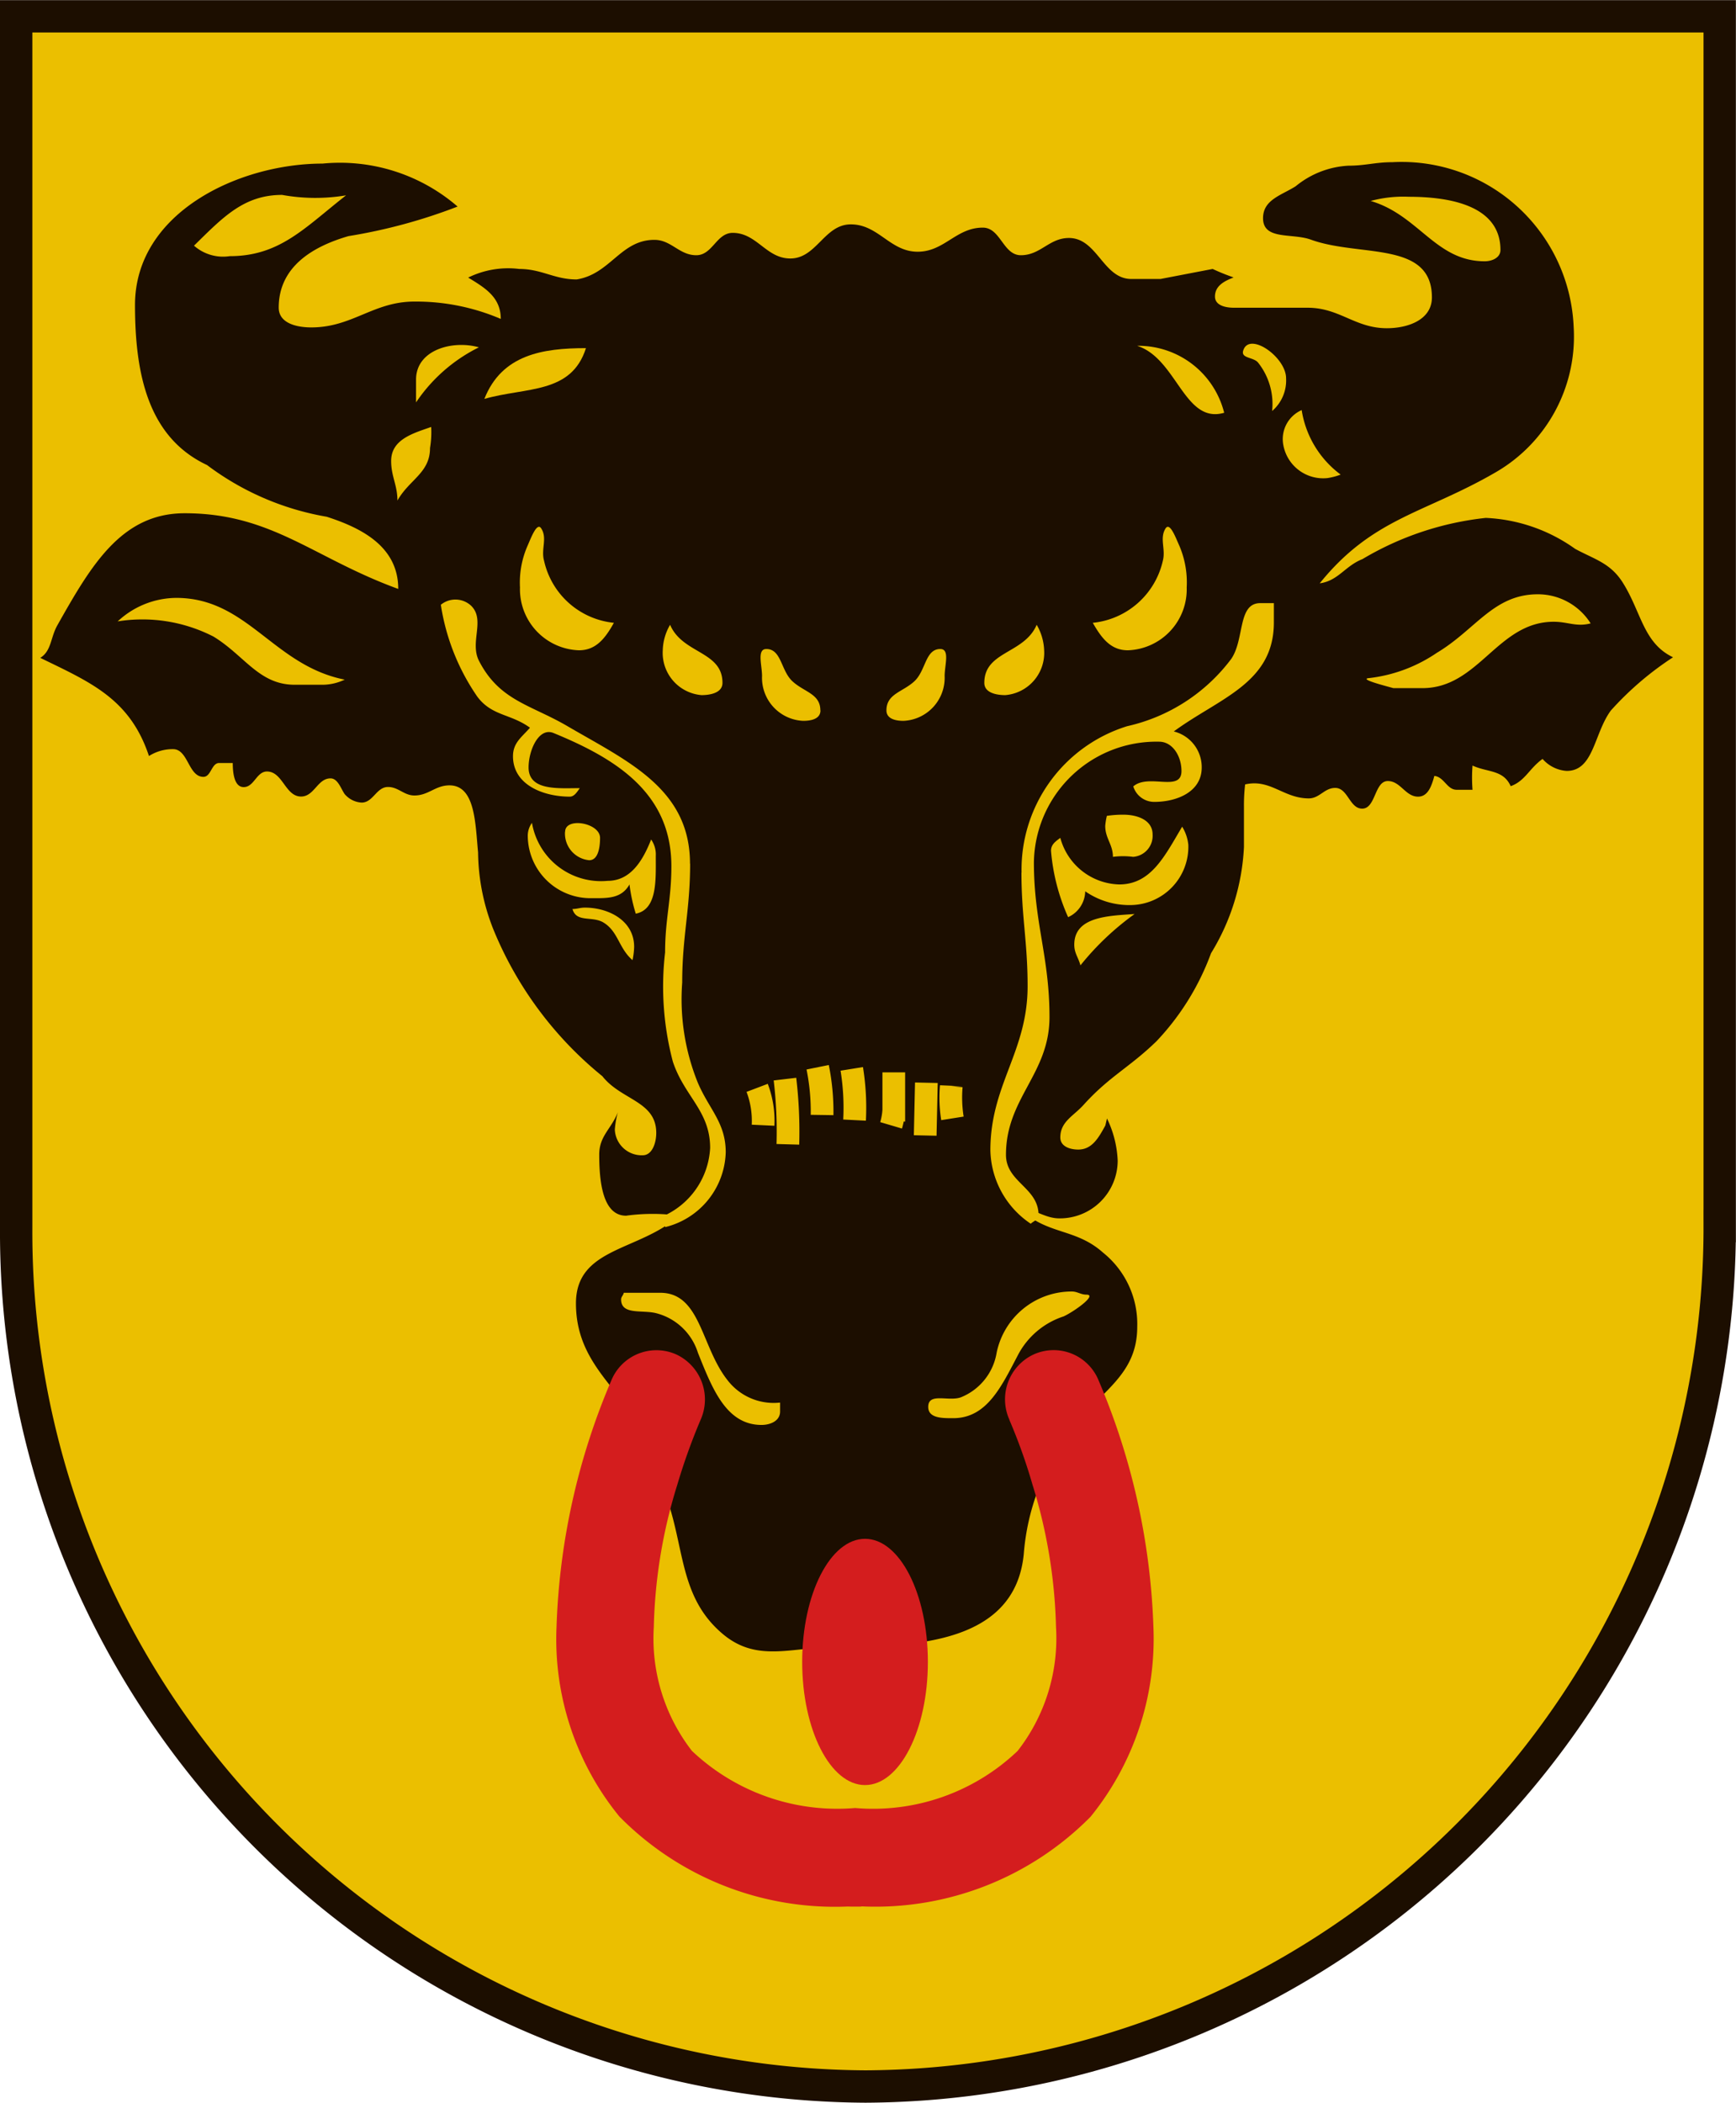
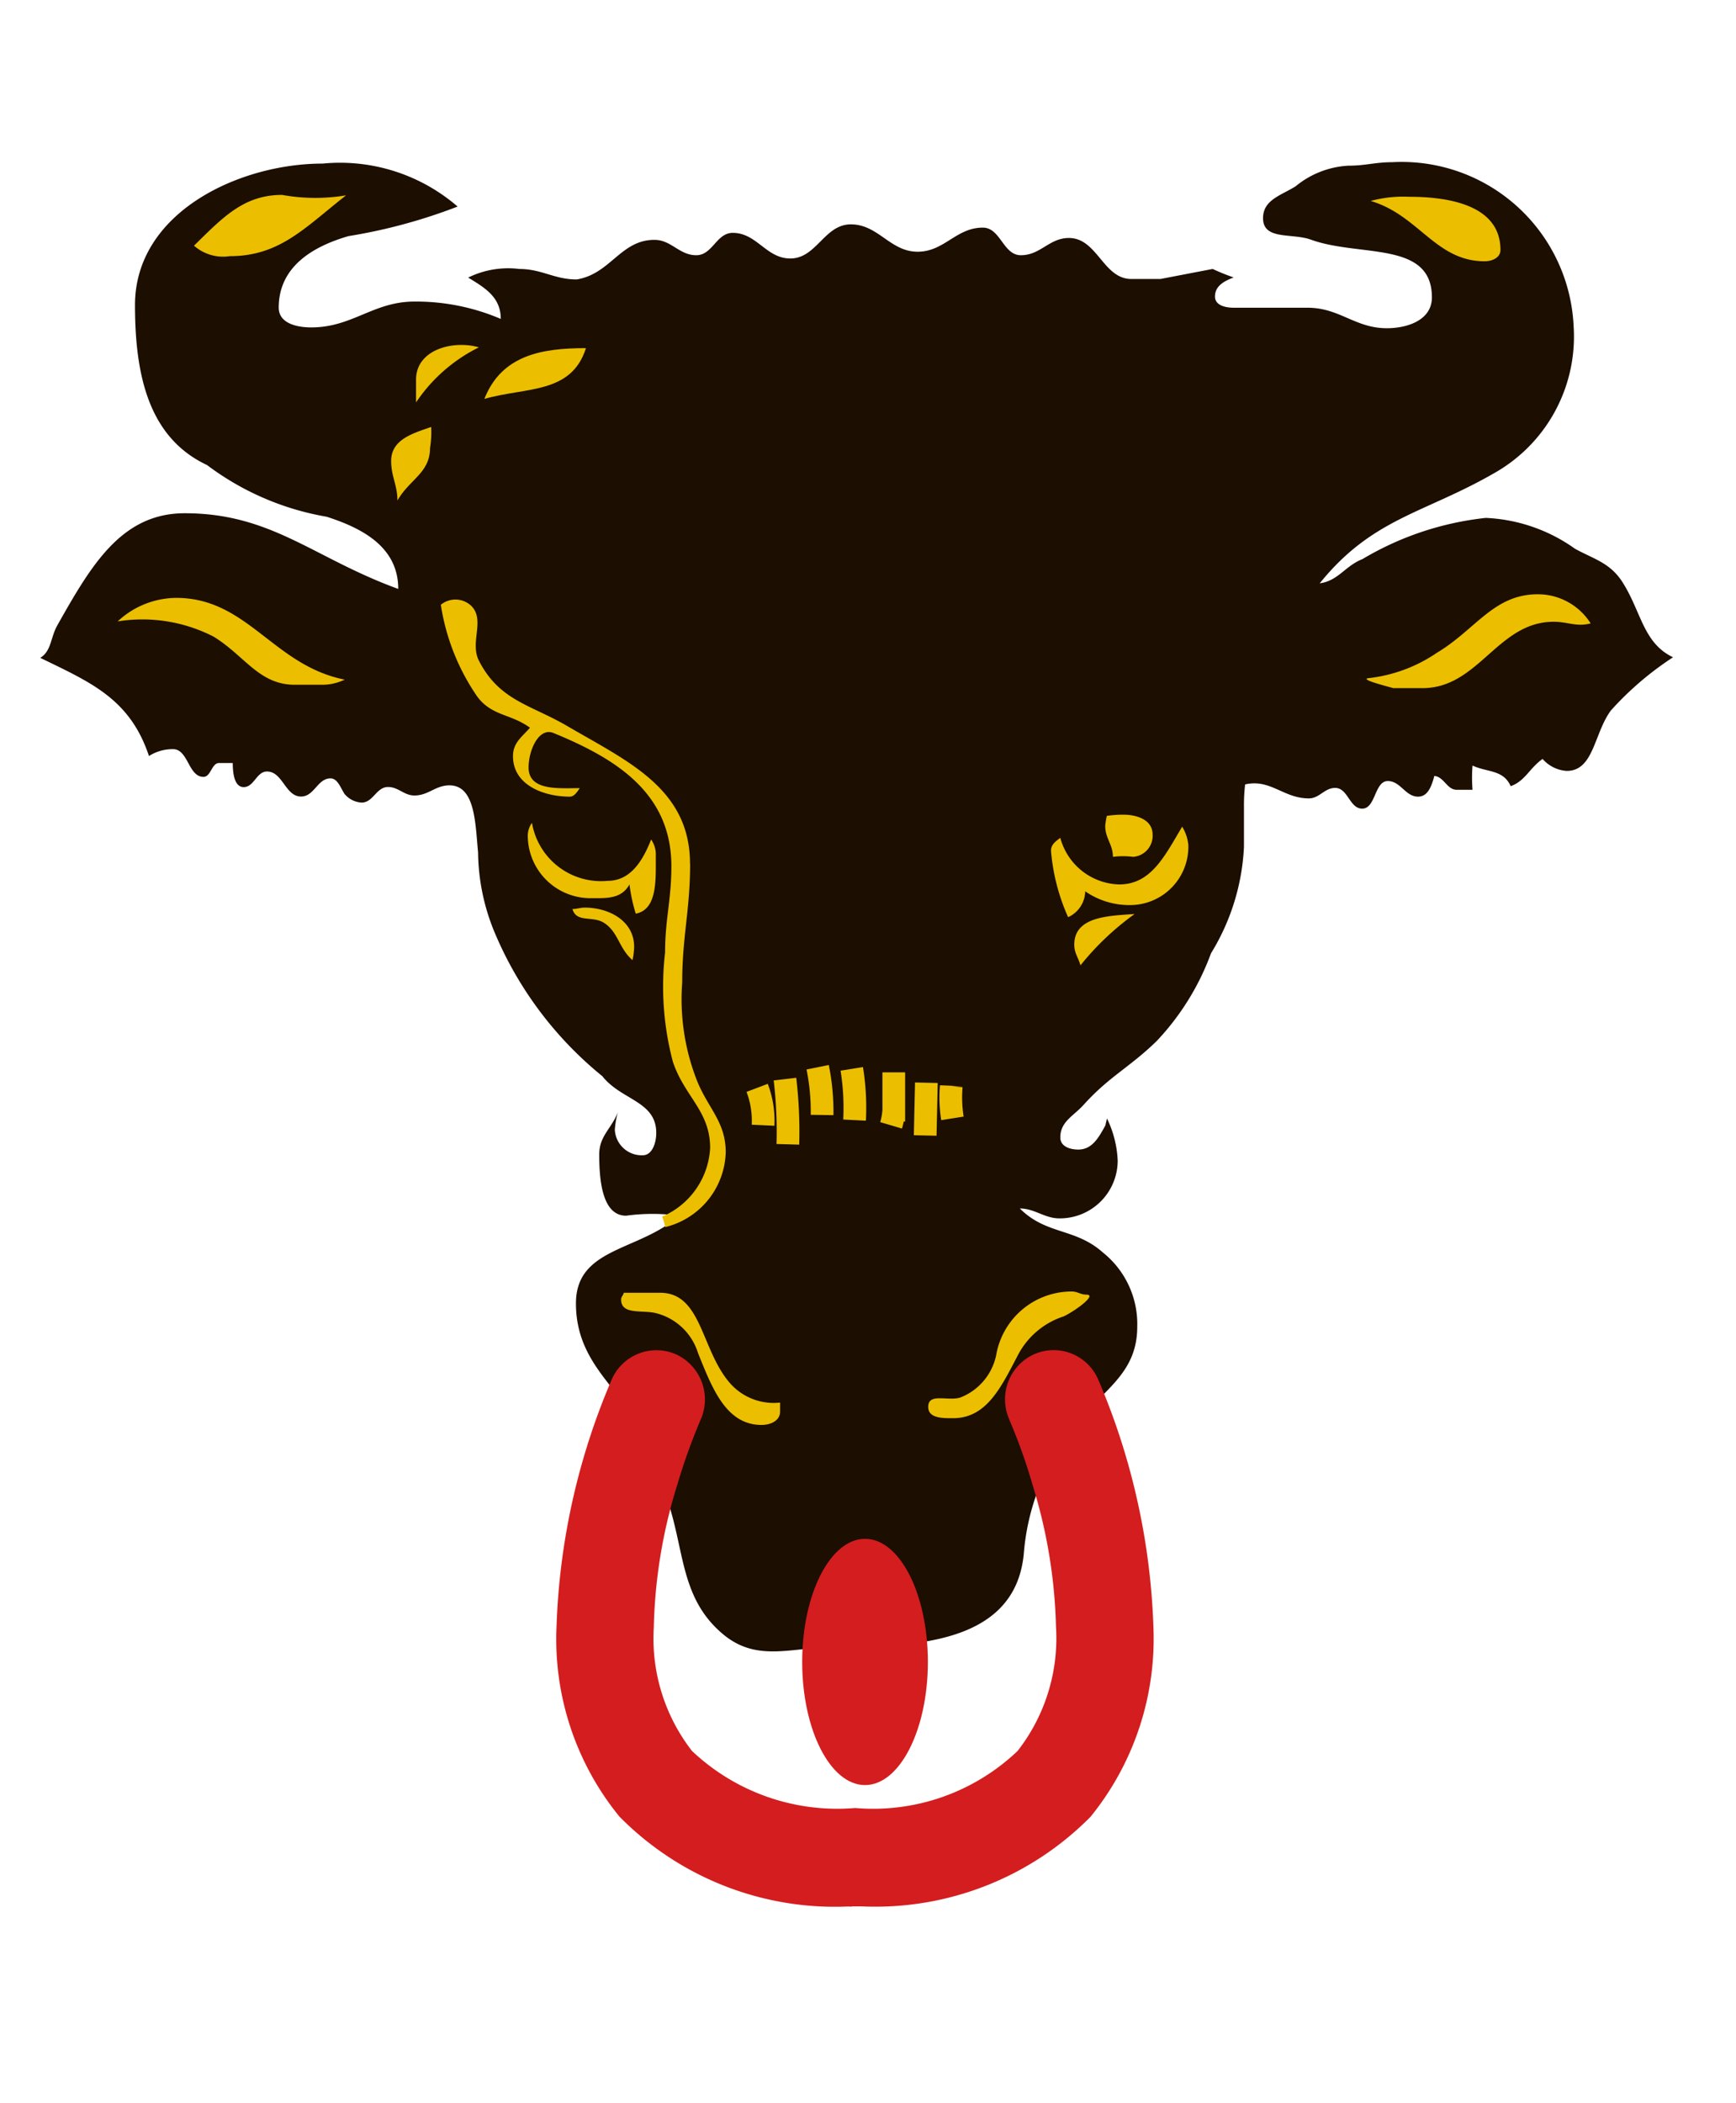
<svg xmlns="http://www.w3.org/2000/svg" width="14.917" height="18.059" viewBox="0 0 14.917 18.059">
  <defs>
    <style>.cls-1,.cls-3{fill:#ebbf00}.cls-3{fill-rule:evenodd}.cls-5{fill:#d41d1e}</style>
  </defs>
  <g id="Ebene_2" data-name="Ebene 2">
    <g id="Ebene_1-2" data-name="Ebene 1">
      <g id="UR">
-         <path class="cls-1" d="M14.777 10.53a7.377 7.377 0 01-7.34 7.39 7.338 7.338 0 01-7.298-7.38V.14h14.638v10.39z" />
        <path d="M8.762 10.378c.23.23.477.166.716.38a.786.786 0 01.294.637c0 .44-.35.565-.587.917a1.988 1.988 0 00-.388 1.035c-.075.764-.923.798-1.614.798-.383 0-.681.14-.98-.118-.417-.358-.298-.855-.56-1.36-.081-.655-.694-.82-.694-1.473 0-.484.547-.447.886-.753a1.674 1.674 0 00-.455 0c-.204 0-.231-.3-.231-.525 0-.16.103-.219.16-.363a.78.78 0 00-.026.148.231.231 0 00.24.221c.08 0 .116-.104.116-.192 0-.274-.3-.28-.463-.487a3.166 3.166 0 01-.935-1.257 1.83 1.83 0 01-.133-.665c-.024-.249-.024-.576-.246-.576-.121 0-.18.087-.301.087-.09 0-.137-.073-.227-.073-.1 0-.127.134-.227.134a.206.206 0 01-.147-.075c-.033-.051-.059-.133-.12-.133-.112 0-.139.156-.253.156-.136 0-.157-.215-.293-.215-.09 0-.11.134-.2.134-.08 0-.094-.118-.094-.207h-.117c-.066 0-.069.119-.135.119-.13 0-.13-.238-.261-.238a.381.381 0 00-.207.059c-.163-.491-.5-.632-.934-.843.097-.06.087-.174.147-.28.29-.514.55-.962 1.094-.962.75 0 1.106.385 1.835.65 0-.358-.304-.52-.615-.62a2.374 2.374 0 01-1.028-.444c-.503-.236-.619-.775-.619-1.374 0-.795.894-1.215 1.612-1.215a1.546 1.546 0 011.16.369 4.657 4.657 0 01-.938.254c-.307.089-.599.263-.599.614 0 .136.157.17.28.17.353 0 .533-.222.886-.222a1.85 1.85 0 01.742.149c0-.186-.134-.266-.28-.355a.777.777 0 01.439-.074c.193 0 .301.09.493.09.29-.046.378-.34.668-.34.146 0 .213.132.36.132.14 0 .173-.192.313-.192.208 0 .287.22.495.22.226 0 .292-.293.52-.293.237 0 .337.235.574.235.23 0 .33-.207.56-.207.153 0 .174.237.327.237.17 0 .243-.148.413-.148.244 0 .294.352.536.352h.251l.448-.086c.065.03.11.048.18.073-.077.03-.16.07-.16.164 0 .078.094.096.162.096h.634c.275 0 .408.176.681.176.178 0 .387-.07.387-.265 0-.488-.62-.344-1.038-.495-.162-.06-.413.007-.413-.185 0-.159.157-.196.28-.274a.778.778 0 01.454-.177c.147 0 .23-.03.377-.03a1.479 1.479 0 011.558 1.414 1.346 1.346 0 01-.68 1.255c-.603.348-1.049.386-1.502.948.16-.022.217-.149.367-.208a2.613 2.613 0 011.06-.354 1.426 1.426 0 01.768.266c.17.092.306.122.413.296.156.251.174.514.428.635a2.69 2.69 0 00-.535.458c-.146.2-.146.518-.379.518a.301.301 0 01-.207-.103c-.114.081-.15.19-.274.234-.064-.143-.198-.117-.328-.177a1.343 1.343 0 000 .208h-.136c-.084 0-.107-.11-.192-.119-.024.088-.055.178-.14.178-.109 0-.15-.134-.26-.134-.115 0-.103.237-.22.237-.109 0-.122-.178-.232-.178-.093 0-.134.09-.227.09-.217 0-.33-.17-.547-.12a1.536 1.536 0 00-.01.19v.347a1.914 1.914 0 01-.283.913 2.196 2.196 0 01-.468.755c-.23.224-.407.303-.627.547-.086.096-.2.143-.2.28 0 .078.084.104.154.104.117 0 .173-.097.233-.207l.014-.06a.91.91 0 01.092.363.497.497 0 01-.5.495c-.13 0-.212-.085-.341-.085z" fill="#1c0e00" />
        <path class="cls-1" d="M2.972 1.678a1.603 1.603 0 01-.548-.004c-.33 0-.51.194-.757.436a.378.378 0 00.307.09c.43 0 .644-.244.998-.521zM1.01 5.338a.744.744 0 01.504-.203c.614 0 .834.58 1.448.702a.45.45 0 01-.183.044h-.247c-.307 0-.43-.251-.698-.414a1.34 1.34 0 00-.824-.13zM3.575 3.26v.196a1.397 1.397 0 01.54-.473c-.225-.064-.54.021-.54.277z" />
        <path class="cls-3" d="M4.162 3.426c.36-.103.747-.04.873-.436-.373 0-.723.056-.873.436z" />
        <path class="cls-1" d="M3.705 3.667c-.157.055-.344.107-.344.292 0 .133.054.207.054.34.103-.182.28-.237.28-.451a.83.83 0 00.01-.182z" />
-         <path class="cls-3" d="M9.774 2.97a.76.76 0 01.745.575c-.342.1-.405-.463-.745-.574z" />
-         <path class="cls-1" d="M10.931 3.53a.346.346 0 00.12-.281c0-.185-.325-.41-.37-.232-.013.062.092.05.13.098a.571.571 0 01.12.415zm.475.576a.548.548 0 00.114-.03.852.852 0 01-.335-.554.272.272 0 00-.157.304.348.348 0 00.378.28zM9.39 5.349c.078.137.157.236.302.236a.524.524 0 00.505-.54.799.799 0 00-.065-.362c-.03-.066-.08-.203-.117-.144-.053.085.003.177-.023.277a.688.688 0 01-.601.533zm-.482.017c-.107.251-.45.225-.45.499 0 .085.103.105.18.105a.364.364 0 00.334-.386.466.466 0 00-.064-.218zm-1.291.735c0 .074.08.09.146.09a.37.37 0 00.354-.385c0-.093.047-.232-.037-.232-.13 0-.123.184-.223.277s-.24.107-.24.25zm-2.342-.752c-.076.137-.156.236-.3.236a.525.525 0 01-.507-.54.787.787 0 01.067-.362c.029-.066.08-.203.116-.144.054.085-.004.177.024.277a.685.685 0 00.6.533zm.483.017c.107.251.45.225.45.499 0 .085-.103.105-.18.105a.364.364 0 01-.333-.386.454.454 0 01.063-.218zm1.292.735c0 .074-.08.09-.148.09a.37.37 0 01-.354-.385c0-.093-.046-.232.037-.232.13 0 .124.184.224.277s.24.107.24.25zm1.727 1.392c0 .38.053.595.053.976 0 .565-.32.846-.32 1.411a.778.778 0 00.347.63c.027-.026.067-.033.067-.074 0-.237-.28-.282-.28-.518 0-.488.374-.694.374-1.183 0-.521-.134-.81-.134-1.33A1.053 1.053 0 019.96 6.37c.115 0 .192.123.192.252 0 .185-.283.018-.414.132a.188.188 0 00.181.133c.19 0 .407-.084.407-.295a.316.316 0 00-.24-.31c.393-.288.86-.414.86-.936V5.18h-.117c-.196 0-.133.311-.25.48a1.538 1.538 0 01-.894.577 1.29 1.29 0 00-.907 1.258z" />
        <path class="cls-1" d="M9.655 6.997a.932.932 0 00-.144.01.57.57 0 00-.014.086c0 .108.066.159.066.266a.688.688 0 01.174 0 .181.181 0 00.167-.192c0-.127-.136-.17-.25-.17z" />
        <path class="cls-1" d="M9.617 7.596a.539.539 0 01-.506-.4c-.04.03-.08.056-.08.111a1.743 1.743 0 00.147.57.249.249 0 00.147-.222.666.666 0 00.4.118.501.501 0 00.486-.517.365.365 0 00-.053-.156c-.15.252-.267.496-.541.496zm.131.254c-.22.016-.517.02-.517.263 0 .074.034.107.053.178a2.36 2.36 0 01.464-.44zM5.93 7.418c0 .4-.068.622-.068 1.021a1.91 1.91 0 00.133.857c.097.23.241.345.241.6a.682.682 0 01-.52.643.449.449 0 00-.027-.09.679.679 0 00.413-.59c0-.318-.22-.44-.32-.74a2.527 2.527 0 01-.067-.939c0-.288.054-.45.054-.74 0-.623-.464-.92-1.014-1.145-.125-.05-.213.148-.213.296 0 .203.256.178.44.178-.023.032-.047.073-.086.073-.225 0-.488-.1-.488-.347 0-.115.073-.162.146-.245-.166-.121-.326-.099-.452-.266a1.89 1.89 0 01-.314-.79.198.198 0 01.262.01c.121.122-.015.31.065.47.176.344.443.377.76.562.52.304 1.054.537 1.054 1.182z" />
-         <path class="cls-1" d="M4.855 7.144a.23.23 0 00.208.244c.076 0 .093-.107.093-.192 0-.13-.3-.181-.3-.052z" />
        <path class="cls-1" d="M4.571 7.067a.602.602 0 00.651.498c.19 0 .297-.161.373-.355a.225.225 0 01.04.142c0 .207.014.459-.172.495a1.439 1.439 0 01-.054-.251c-.07.125-.194.118-.327.118a.539.539 0 01-.547-.533.19.19 0 01.036-.114zm.348.74c.04 0 .066-.012.106-.012.204 0 .424.111.424.337a.604.604 0 01-.014.114c-.12-.103-.122-.248-.253-.325-.097-.055-.23.004-.263-.114z" />
        <path d="M6.506 9.343a.798.798 0 01.051.321m.188-.396a3.839 3.839 0 01.025.56m.256-.662a1.92 1.92 0 01.038.41m.255-.396a2.09 2.09 0 01.024.44m.337-.41v.325a.592.592 0 01-.023.13m.303-.366l-.01.453m.224-.423a1.143 1.143 0 00.01.276" stroke="#ebbf00" stroke-miterlimit="3.864" stroke-width=".195" fill="none" />
        <path class="cls-1" d="M9.21 11.092a.658.658 0 00-.646.525.5.5 0 01-.308.384c-.106.038-.28-.044-.28.082 0 .099.123.097.214.097.29 0 .414-.27.56-.548a.68.68 0 01.389-.326c.088-.04.295-.187.196-.187-.048 0-.078-.027-.124-.027zm-3.85.011h.313c.348 0 .35.462.578.75a.5.5 0 00.452.193v.077c0 .082-.086.115-.159.115-.305 0-.424-.314-.547-.62a.507.507 0 00-.36-.34c-.12-.03-.3.018-.3-.118 0-.023.019-.035.023-.057z" />
-         <path class="cls-5" d="M7.32 16.375l-.035-.001a2.6 2.6 0 01-1.963-.773 2.41 2.41 0 01-.54-1.627 5.863 5.863 0 01.476-2.13.419.419 0 01.554-.211.427.427 0 01.208.561 5.24 5.24 0 00-.2.557 4.416 4.416 0 00-.202 1.223 1.574 1.574 0 00.328 1.064 1.818 1.818 0 001.402.49 1.8 1.8 0 001.396-.49 1.573 1.573 0 00.33-1.065 4.46 4.46 0 00-.202-1.222 4.752 4.752 0 00-.199-.557h.001a.425.425 0 01.207-.561.417.417 0 01.554.211 5.889 5.889 0 01.476 2.129 2.426 2.426 0 01-.54 1.63 2.6 2.6 0 01-1.964.77c-.011.002-.024.002-.035.002H7.32z" />
+         <path class="cls-5" d="M7.32 16.375l-.035-.001a2.6 2.6 0 01-1.963-.773 2.41 2.41 0 01-.54-1.627 5.863 5.863 0 01.476-2.13.419.419 0 01.554-.211.427.427 0 01.208.561 5.24 5.24 0 00-.2.557 4.416 4.416 0 00-.202 1.223 1.574 1.574 0 00.328 1.064 1.818 1.818 0 001.402.49 1.8 1.8 0 001.396-.49 1.573 1.573 0 00.33-1.065 4.46 4.46 0 00-.202-1.222 4.752 4.752 0 00-.199-.557h.001a.425.425 0 01.207-.561.417.417 0 01.554.211 5.889 5.889 0 01.476 2.129 2.426 2.426 0 01-.54 1.63 2.6 2.6 0 01-1.964.77H7.32z" />
        <path class="cls-5" d="M6.893 14.273c0-.584.242-1.057.54-1.057s.54.473.54 1.057-.242 1.058-.54 1.058-.54-.474-.54-1.058z" />
        <path class="cls-1" d="M12.105 1.69a1.065 1.065 0 00-.327.036c.414.122.558.518.98.518.062 0 .135-.03.135-.097 0-.384-.44-.457-.788-.457zm1.109 3.414a.536.536 0 01.454.25c-.124.032-.194-.014-.318-.014-.482 0-.643.57-1.127.57h-.25c-.084-.023-.297-.078-.21-.086a1.297 1.297 0 00.583-.217c.335-.2.488-.503.868-.503z" />
-         <path d="M14.777 10.53a7.377 7.377 0 01-7.34 7.39 7.338 7.338 0 01-7.298-7.38V.14h14.638v10.39z" stroke="#1c0e00" stroke-miterlimit="10" stroke-width=".278" fill="none" />
      </g>
    </g>
  </g>
</svg>